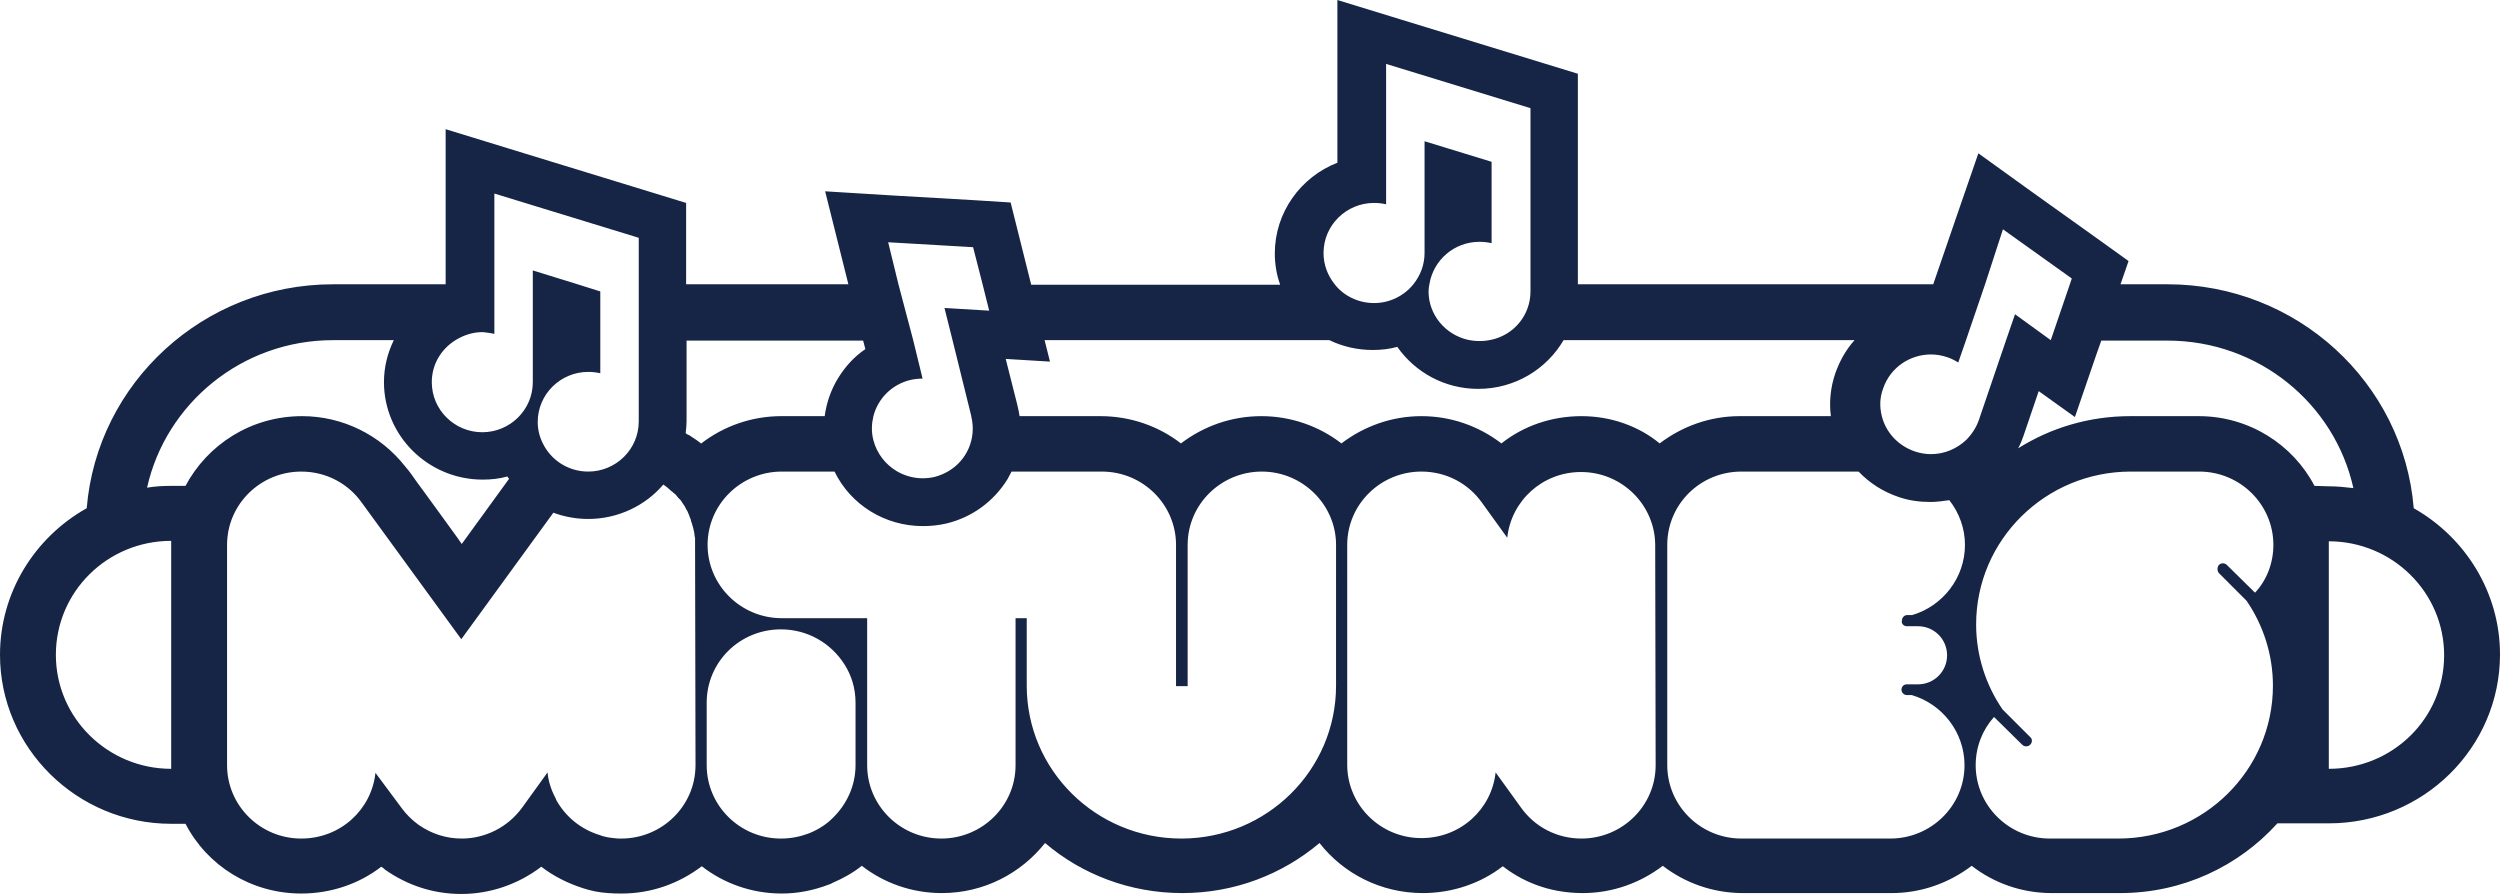
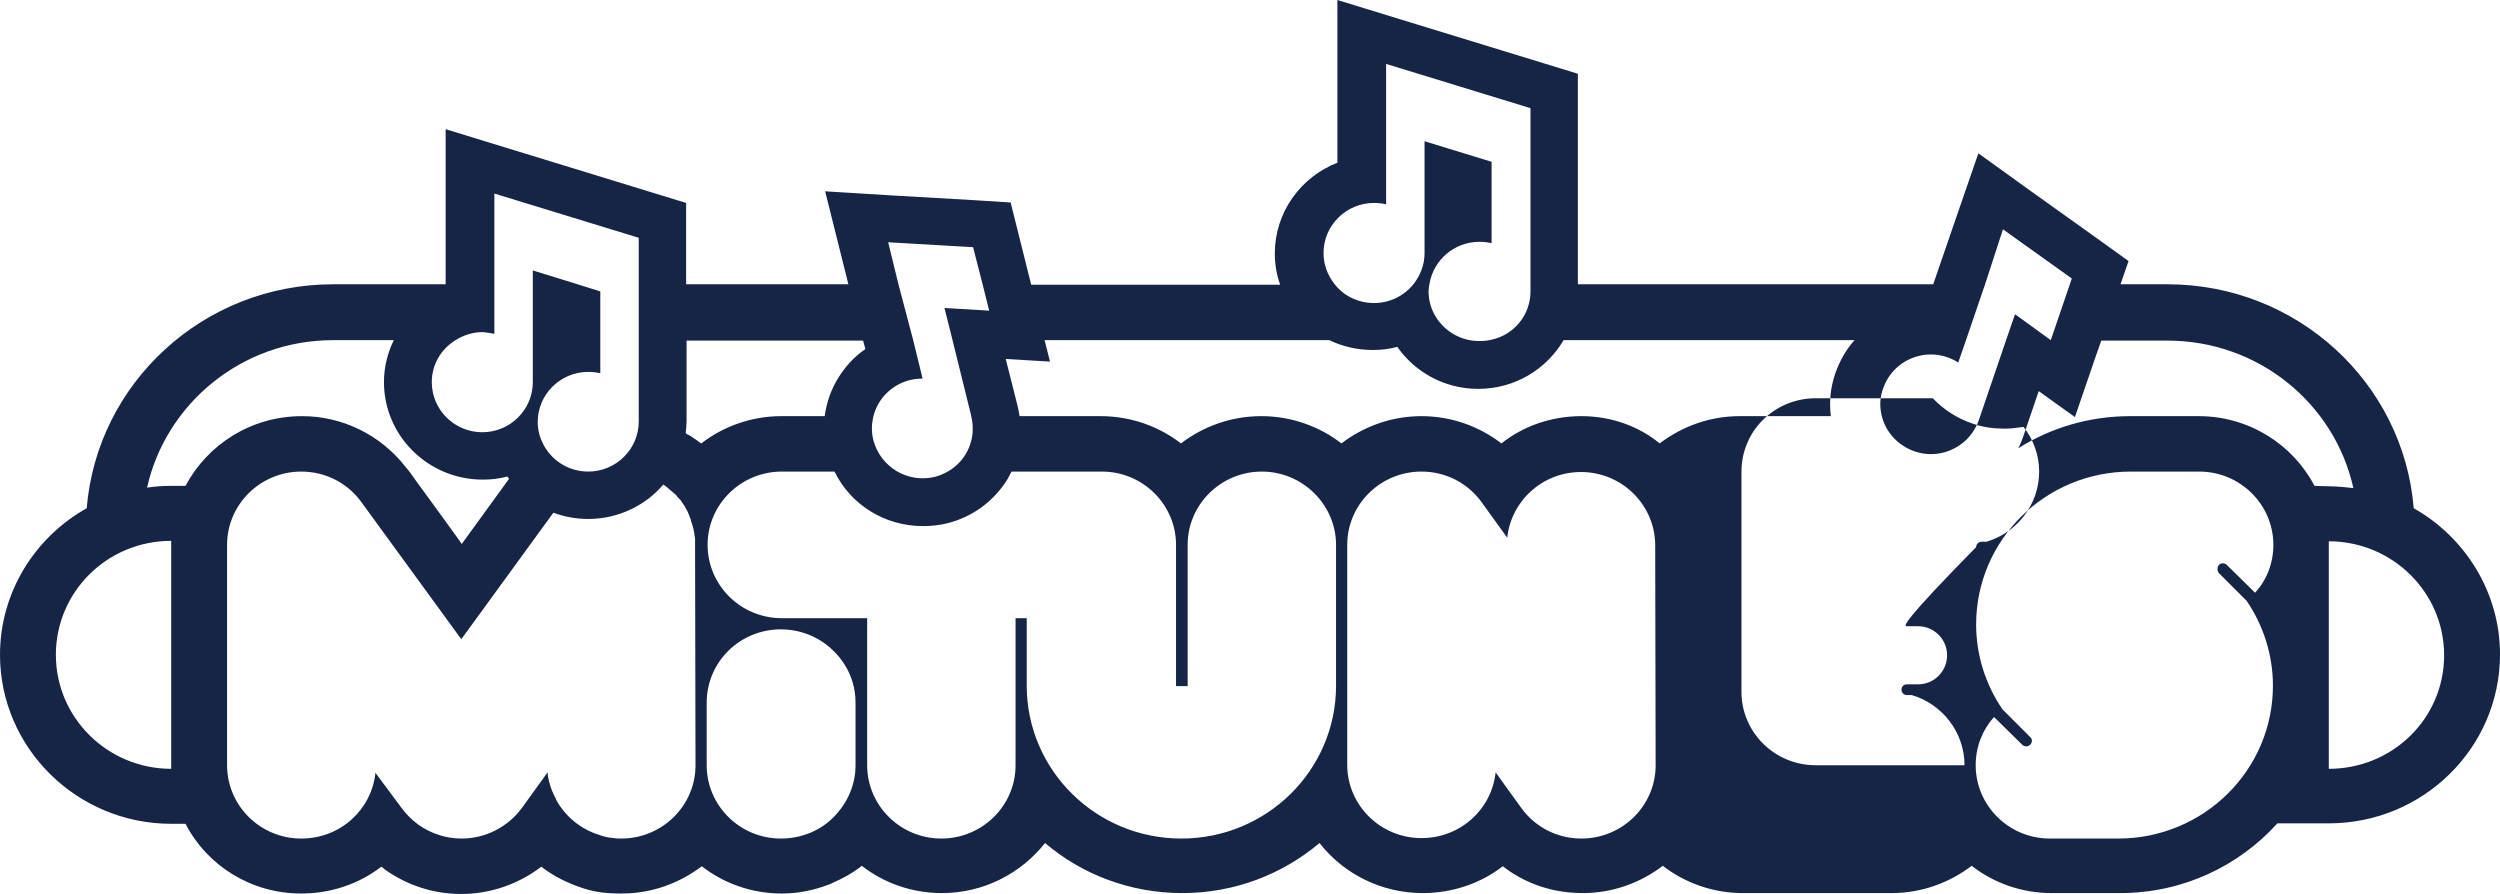
<svg xmlns="http://www.w3.org/2000/svg" version="1.1" id="Layer_1" x="0px" y="0px" viewBox="0 0 559.3 200" style="enable-background:new 0 0 559.3 200;" xml:space="preserve">
  <style type="text/css">
	.st0{fill:#162546;}
</style>
-   <path class="st0" d="M540,113.7c-2.3-28.1-26.1-50.1-55.1-50.1h-10.5l1.8-5.2l-6.4-4.6l-15.4-11l-11.8-8.5l-4.7,13.6l-5.4,15.7H353  V24.3v-7.8l-7.5-2.3l-32.3-9.9l-14-4.3v14.4v22c-8.2,3.2-14,11.1-14,20.3c0,2.4,0.4,4.8,1.2,7h-55.7L228,52.9l-1.9-7.6l-7.9-0.5  l-19-1.1l-14.6-0.9l3.5,14l1.7,6.8h-36.3V53.2v-7.8l-7.5-2.3l-32.3-9.9l-14-4.3v14.4v20.3H74.5c-29,0-52.8,22.1-55.1,50.1  C7.8,120.2,0,132.5,0,146.5c0,20.8,17.2,37.8,38.3,37.8h3.2c4.8,9.3,14.6,15.6,25.9,15.6c6.7,0,13-2.2,17.9-6  c0.3,0.2,0.6,0.4,0.9,0.7c5,3.5,10.8,5.4,17,5.4c6.5,0,12.8-2.2,17.9-6.1c2.7,2.1,5.9,3.7,9.3,4.8c1.8,0.6,3.8,1,5.7,1.1  c1,0.1,2,0.1,3,0.1c6.7,0,12.9-2.3,17.9-6.1c4.9,3.8,11.1,6.1,17.9,6.1c3.6,0,7.1-0.7,10.5-2c0.3-0.1,0.6-0.2,0.9-0.4  c2.3-1,4.5-2.2,6.5-3.8c4.9,3.8,11.1,6.1,17.9,6.1c9.4,0,17.7-4.4,23.1-11.2c8.2,7,19,11.2,30.7,11.2s22.4-4.2,30.7-11.2  c5.3,6.8,13.7,11.2,23.1,11.2c6.7,0,13-2.2,17.9-6c4,3.1,9.9,6,17.9,6c6.7,0,12.9-2.3,17.9-6.1c4.9,3.8,11.2,6.1,17.9,6.1h33.3  c6.7,0,12.9-2.3,17.9-6.1c4.9,3.8,11.1,6.1,17.9,6.1h15.3c14,0,26.5-6,35.2-15.6H521c21.1,0,38.3-16.9,38.3-37.8  C559.3,132.5,551.5,120.2,540,113.7z M448.1,51.3l15.4,11l-0.4,1.2l-4.3,12.6l0,0l0,0l-8-5.8l-2,5.8L442.7,94  c-0.6,1.7-1.6,3.2-2.8,4.4c-2.1,2-4.9,3.2-7.9,3.2c-1.2,0-2.4-0.2-3.6-0.6c-3.8-1.3-6.5-4.3-7.4-7.9c-0.5-2-0.5-4.1,0.3-6.2  c1.6-4.7,6-7.6,10.7-7.6c1.2,0,2.4,0.2,3.6,0.6c0.9,0.3,1.7,0.7,2.5,1.2l1.7-4.9l4.3-12.6L448.1,51.3z M296.1,56.6  c0-6.2,5.1-11.2,11.3-11.2c0.9,0,1.8,0.1,2.7,0.3V14.3l32.3,9.9v39.3v1.7c0,5.3-3.7,9.7-8.7,10.8c-0.9,0.2-1.7,0.3-2.7,0.3  c-0.9,0-1.8-0.1-2.7-0.3c-5-1.2-8.7-5.6-8.7-10.8c0-0.6,0.1-1.2,0.2-1.7c0.9-5.3,5.5-9.4,11.2-9.4c0.9,0,1.8,0.1,2.7,0.3V36.2  l-15-4.6v25c0,2.6-0.9,5-2.5,7c-2.1,2.6-5.3,4.2-8.8,4.2s-6.8-1.6-8.8-4.2C297,61.6,296.1,59.2,296.1,56.6z M198.7,54.2l19,1.1  l2.1,8.2l1.5,6l-10-0.6l1.8,7.2l4.2,17v0.1c1.2,4.9-1,9.8-5.1,12.2c-1,0.6-2,1-3.1,1.3c-0.9,0.2-1.8,0.3-2.7,0.3  c-2.1,0-4.1-0.6-5.8-1.6c-2.5-1.5-4.4-3.9-5.2-6.9c-0.5-1.9-0.4-3.7,0-5.4c1-3.9,4.1-7.1,8.3-8.1c0.9-0.2,1.8-0.3,2.7-0.3l-2.1-8.6  L201,63.6L198.7,54.2z M110.6,74.7V63.6V43.3l32.3,9.9v10.3v12.6v17.3v0.9c0,6.2-5.1,11.2-11.3,11.2c-4.5,0-8.4-2.6-10.2-6.4  c-0.7-1.4-1.1-3-1.1-4.7c0-6.2,5.1-11.2,11.3-11.2c0.9,0,1.8,0.1,2.7,0.3v-7.3v-11l-5.4-1.7l-9.7-3v3v12.6v9.4  c0,6.2-5.1,11.2-11.3,11.2c-6.2,0-11.3-5-11.3-11.2c0-4,2.1-7.4,5.3-9.4c1.8-1.1,3.8-1.8,6.1-1.8C108.9,74.4,109.8,74.5,110.6,74.7z   M38.3,172c-14.2,0-25.8-11.4-25.8-25.5S24,121,38.3,121V172z M41.5,108.7h-3.2c-1.8,0-3.6,0.1-5.4,0.4c4.2-18.8,21.2-33,41.6-33  h13.6c-1.4,2.9-2.2,6-2.2,9.4c0,12,9.9,21.8,22.1,21.8c1.9,0,3.7-0.2,5.5-0.7c0.1,0.2,0.2,0.3,0.4,0.5l-10.6,14.6  c-0.3-0.4-0.6-0.9-0.9-1.3c-2.8-3.9-5.6-7.7-7.7-10.6c-1.1-1.5-2-2.7-2.6-3.6c-0.4-0.6-0.9-1.2-1.5-1.9c-5.5-7-14-11.2-23-11.2  C56.1,93.1,46.4,99.5,41.5,108.7z M155.6,171.2c0,9.1-7.5,16.4-16.6,16.4c-0.6,0-1.1,0-1.7-0.1c-1.1-0.1-2.2-0.3-3.2-0.7  c-4.2-1.3-7.6-4.1-9.7-7.9v-0.1c-0.3-0.6-0.6-1.2-0.9-1.9c-0.5-1.3-0.9-2.7-1-4.1l-5.7,7.9c-3.3,4.5-8.4,6.9-13.5,6.9  c-3.4,0-6.7-1-9.7-3.1c-1.5-1.1-2.8-2.4-3.8-3.8l0,0l-5.8-7.8c-0.9,8.3-7.9,14.7-16.6,14.7c-9.2,0-16.6-7.4-16.6-16.4v-49.3  c0-9.1,7.5-16.4,16.6-16.4c5.6,0,10.5,2.7,13.5,6.9l0,0l22.3,30.6l20.6-28.3c2.4,0.9,5.1,1.4,7.8,1.4c6.7,0,12.8-3,16.8-7.7  c0,0,0.1,0,0.1,0.1c0.1,0,0.1,0.1,0.2,0.1c0.1,0.1,0.2,0.2,0.4,0.3c0.2,0.2,0.5,0.4,0.7,0.6s0.4,0.4,0.6,0.5  c0.2,0.2,0.4,0.4,0.6,0.5c0.2,0.2,0.4,0.4,0.6,0.7c0.2,0.2,0.3,0.4,0.5,0.5c0.2,0.2,0.4,0.5,0.5,0.7s0.3,0.4,0.4,0.6  c0.2,0.2,0.3,0.5,0.4,0.7c0.1,0.2,0.3,0.5,0.4,0.7c0.1,0.2,0.2,0.5,0.3,0.7c0.1,0.3,0.2,0.5,0.3,0.8c0.1,0.2,0.2,0.4,0.2,0.7  c0.1,0.2,0.1,0.3,0.2,0.5c0,0.1,0.1,0.3,0.1,0.4c0.1,0.2,0.1,0.4,0.2,0.7c0.1,0.3,0.1,0.6,0.2,0.9c0,0.2,0.1,0.5,0.1,0.8  c0,0.2,0.1,0.3,0.1,0.5c0,0.1,0,0.2,0,0.3c0,0.3,0,0.6,0,0.9c0,0.2,0,0.3,0,0.5L155.6,171.2L155.6,171.2z M156.7,99.1  c-0.3-0.2-0.5-0.4-0.8-0.6c-0.2-0.1-0.4-0.3-0.6-0.4c-0.4-0.3-0.8-0.5-1.2-0.8H154c-0.2-0.1-0.4-0.2-0.6-0.4  c0.1-0.9,0.2-1.8,0.2-2.7v-18h39.5l0.5,1.9c-2.5,1.7-4.5,3.9-6.1,6.5c-1.6,2.6-2.6,5.5-3,8.5h-9.7c-6.7,0-13,2.3-17.9,6.1  C156.8,99.2,156.8,99.2,156.7,99.1z M191.4,157.2v14l0,0c0,4.5-1.9,8.6-4.9,11.6c-0.1,0.1-0.1,0.1-0.2,0.2c-1.4,1.4-3.1,2.5-5,3.3  c-0.2,0.1-0.3,0.1-0.5,0.2c-1.9,0.7-3.9,1.1-6.1,1.1l0,0c-9.2,0-16.6-7.4-16.6-16.4v-14c0-9.1,7.4-16.4,16.6-16.4  c6,0,11.2,3.1,14.2,7.8C190.5,151.1,191.4,154,191.4,157.2L191.4,157.2L191.4,157.2z M298.9,153.4c0,18.9-15.5,34.2-34.6,34.2  s-34.6-15.3-34.6-34.2v-15.1h-2.5v32.9c0,9.1-7.5,16.4-16.6,16.4c-9.2,0-16.6-7.4-16.6-16.4v-32.9h-19.1c-9.2,0-16.6-7.4-16.6-16.4  c0-9.1,7.5-16.4,16.6-16.4l0,0h11.8c3.6,7.4,11.2,12.2,19.8,12.2c1.8,0,3.6-0.2,5.3-0.6c5.7-1.4,10.5-4.9,13.6-9.9  c0.3-0.6,0.6-1.1,0.9-1.7h20.2c9.2,0,16.6,7.4,16.6,16.4v31.6h2.6v-31.6l0,0c0-9.1,7.5-16.4,16.6-16.4s16.6,7.4,16.6,16.4V153.4  L298.9,153.4z M370.4,171.2c0,9.1-7.5,16.4-16.6,16.4c-5.6,0-10.5-2.7-13.5-6.9l0,0l-5.7-7.9c-0.9,8.3-7.9,14.7-16.6,14.7  c-9.2,0-16.6-7.4-16.6-16.4v-49.2c0-9.1,7.5-16.4,16.6-16.4c5.6,0,10.5,2.7,13.5,6.9l0,0l5.7,7.9c0.9-8.3,7.9-14.7,16.5-14.7  c9.2,0,16.6,7.4,16.6,16.4L370.4,171.2L370.4,171.2z M353.8,93.1c-6.7,0-13,2.2-17.9,6.1c-5.1-3.9-11.3-6.1-17.9-6.1  c-6.7,0-12.9,2.3-17.9,6.1c-4.9-3.8-11.2-6.1-17.9-6.1c-6.8,0-13,2.3-18,6.1c-4.9-3.8-11.2-6.1-18-6.1h-18.1  c-0.1-0.8-0.3-1.6-0.5-2.5L225,80.3l9.9,0.6l-1.2-4.8h63.7c2.9,1.4,6.2,2.2,9.7,2.2c1.9,0,3.7-0.2,5.5-0.7c4,5.7,10.6,9.4,18.1,9.4  c8.2,0,15.3-4.4,19.1-10.9h65.1c-1.9,2.1-3.3,4.6-4.3,7.4c-1.1,3.2-1.4,6.5-1,9.6h-20.4c-6.7,0-12.9,2.3-17.9,6.1  C366.7,95.4,360.5,93.1,353.8,93.1z M426.6,140.1h2.3c0.1,0,0.1,0,0.2,0c3.6,0,6.5,2.9,6.5,6.5s-2.9,6.5-6.5,6.5c-0.1,0-0.1,0-0.2,0  h-2.3c-0.7,0-1.2,0.5-1.2,1.2s0.6,1.2,1.2,1.2h1.1c6.8,2,11.8,8.3,11.8,15.7c0,9.1-7.5,16.4-16.6,16.4h-33.3  c-9.2,0-16.6-7.4-16.6-16.4v-49.3c0-9.1,7.4-16.4,16.6-16.4h26.2c2.4,2.5,5.4,4.5,9,5.7c2.3,0.8,4.7,1.1,7.1,1.1  c1.4,0,2.8-0.2,4.2-0.4c2.2,2.8,3.5,6.3,3.5,10c0,7.4-5,13.7-11.8,15.7h-1.1c-0.7,0-1.2,0.6-1.2,1.2  C425.3,139.5,425.9,140.1,426.6,140.1z M496.4,128.2l6.2,6.2c3.7,5.4,5.9,12,5.9,19c0,18.9-15.5,34.2-34.6,34.2h-15.3l0,0  c-9.2,0-16.6-7.4-16.6-16.4c0-4.1,1.5-7.9,4.1-10.8l6.3,6.2c0.5,0.5,1.3,0.5,1.8,0s0.5-1.3,0-1.7l-6.2-6.2c-3.7-5.4-5.9-12-5.9-19  c0-18.9,15.5-34.2,34.6-34.2H492c9.2,0,16.6,7.4,16.6,16.4c0,4.1-1.5,7.9-4.1,10.7l-6.3-6.2c-0.5-0.5-1.3-0.5-1.8,0  C496,126.9,496,127.7,496.4,128.2z M517.8,108.7c-4.8-9.2-14.6-15.6-25.9-15.6h-15.3c-9.2,0-17.8,2.6-25.1,7.2  c0.5-0.9,0.9-1.9,1.2-2.8l3.4-10l8.1,5.8l4.7-13.7l1.2-3.4h14.8c20.4,0,37.4,14.1,41.6,33c-1.8-0.2-3.5-0.4-5.4-0.4L517.8,108.7  L517.8,108.7z M521,172v-50.9c14.2,0,25.8,11.4,25.8,25.5S535.3,172,521,172z" />
+   <path class="st0" d="M540,113.7c-2.3-28.1-26.1-50.1-55.1-50.1h-10.5l1.8-5.2l-6.4-4.6l-15.4-11l-11.8-8.5l-4.7,13.6l-5.4,15.7H353  V24.3v-7.8l-7.5-2.3l-32.3-9.9l-14-4.3v14.4v22c-8.2,3.2-14,11.1-14,20.3c0,2.4,0.4,4.8,1.2,7h-55.7L228,52.9l-1.9-7.6l-7.9-0.5  l-19-1.1l-14.6-0.9l3.5,14l1.7,6.8h-36.3V53.2v-7.8l-7.5-2.3l-32.3-9.9l-14-4.3v14.4v20.3H74.5c-29,0-52.8,22.1-55.1,50.1  C7.8,120.2,0,132.5,0,146.5c0,20.8,17.2,37.8,38.3,37.8h3.2c4.8,9.3,14.6,15.6,25.9,15.6c6.7,0,13-2.2,17.9-6  c0.3,0.2,0.6,0.4,0.9,0.7c5,3.5,10.8,5.4,17,5.4c6.5,0,12.8-2.2,17.9-6.1c2.7,2.1,5.9,3.7,9.3,4.8c1.8,0.6,3.8,1,5.7,1.1  c1,0.1,2,0.1,3,0.1c6.7,0,12.9-2.3,17.9-6.1c4.9,3.8,11.1,6.1,17.9,6.1c3.6,0,7.1-0.7,10.5-2c0.3-0.1,0.6-0.2,0.9-0.4  c2.3-1,4.5-2.2,6.5-3.8c4.9,3.8,11.1,6.1,17.9,6.1c9.4,0,17.7-4.4,23.1-11.2c8.2,7,19,11.2,30.7,11.2s22.4-4.2,30.7-11.2  c5.3,6.8,13.7,11.2,23.1,11.2c6.7,0,13-2.2,17.9-6c4,3.1,9.9,6,17.9,6c6.7,0,12.9-2.3,17.9-6.1c4.9,3.8,11.2,6.1,17.9,6.1h33.3  c6.7,0,12.9-2.3,17.9-6.1c4.9,3.8,11.1,6.1,17.9,6.1h15.3c14,0,26.5-6,35.2-15.6H521c21.1,0,38.3-16.9,38.3-37.8  C559.3,132.5,551.5,120.2,540,113.7z M448.1,51.3l15.4,11l-0.4,1.2l-4.3,12.6l0,0l0,0l-8-5.8l-2,5.8L442.7,94  c-0.6,1.7-1.6,3.2-2.8,4.4c-2.1,2-4.9,3.2-7.9,3.2c-1.2,0-2.4-0.2-3.6-0.6c-3.8-1.3-6.5-4.3-7.4-7.9c-0.5-2-0.5-4.1,0.3-6.2  c1.6-4.7,6-7.6,10.7-7.6c1.2,0,2.4,0.2,3.6,0.6c0.9,0.3,1.7,0.7,2.5,1.2l1.7-4.9l4.3-12.6L448.1,51.3z M296.1,56.6  c0-6.2,5.1-11.2,11.3-11.2c0.9,0,1.8,0.1,2.7,0.3V14.3l32.3,9.9v39.3v1.7c0,5.3-3.7,9.7-8.7,10.8c-0.9,0.2-1.7,0.3-2.7,0.3  c-0.9,0-1.8-0.1-2.7-0.3c-5-1.2-8.7-5.6-8.7-10.8c0-0.6,0.1-1.2,0.2-1.7c0.9-5.3,5.5-9.4,11.2-9.4c0.9,0,1.8,0.1,2.7,0.3V36.2  l-15-4.6v25c0,2.6-0.9,5-2.5,7c-2.1,2.6-5.3,4.2-8.8,4.2s-6.8-1.6-8.8-4.2C297,61.6,296.1,59.2,296.1,56.6z M198.7,54.2l19,1.1  l2.1,8.2l1.5,6l-10-0.6l1.8,7.2l4.2,17v0.1c1.2,4.9-1,9.8-5.1,12.2c-1,0.6-2,1-3.1,1.3c-0.9,0.2-1.8,0.3-2.7,0.3  c-2.1,0-4.1-0.6-5.8-1.6c-2.5-1.5-4.4-3.9-5.2-6.9c-0.5-1.9-0.4-3.7,0-5.4c1-3.9,4.1-7.1,8.3-8.1c0.9-0.2,1.8-0.3,2.7-0.3l-2.1-8.6  L201,63.6L198.7,54.2z M110.6,74.7V63.6V43.3l32.3,9.9v10.3v12.6v17.3v0.9c0,6.2-5.1,11.2-11.3,11.2c-4.5,0-8.4-2.6-10.2-6.4  c-0.7-1.4-1.1-3-1.1-4.7c0-6.2,5.1-11.2,11.3-11.2c0.9,0,1.8,0.1,2.7,0.3v-7.3v-11l-5.4-1.7l-9.7-3v3v12.6v9.4  c0,6.2-5.1,11.2-11.3,11.2c-6.2,0-11.3-5-11.3-11.2c0-4,2.1-7.4,5.3-9.4c1.8-1.1,3.8-1.8,6.1-1.8C108.9,74.4,109.8,74.5,110.6,74.7z   M38.3,172c-14.2,0-25.8-11.4-25.8-25.5S24,121,38.3,121V172z M41.5,108.7h-3.2c-1.8,0-3.6,0.1-5.4,0.4c4.2-18.8,21.2-33,41.6-33  h13.6c-1.4,2.9-2.2,6-2.2,9.4c0,12,9.9,21.8,22.1,21.8c1.9,0,3.7-0.2,5.5-0.7c0.1,0.2,0.2,0.3,0.4,0.5l-10.6,14.6  c-0.3-0.4-0.6-0.9-0.9-1.3c-2.8-3.9-5.6-7.7-7.7-10.6c-1.1-1.5-2-2.7-2.6-3.6c-0.4-0.6-0.9-1.2-1.5-1.9c-5.5-7-14-11.2-23-11.2  C56.1,93.1,46.4,99.5,41.5,108.7z M155.6,171.2c0,9.1-7.5,16.4-16.6,16.4c-0.6,0-1.1,0-1.7-0.1c-1.1-0.1-2.2-0.3-3.2-0.7  c-4.2-1.3-7.6-4.1-9.7-7.9v-0.1c-0.3-0.6-0.6-1.2-0.9-1.9c-0.5-1.3-0.9-2.7-1-4.1l-5.7,7.9c-3.3,4.5-8.4,6.9-13.5,6.9  c-3.4,0-6.7-1-9.7-3.1c-1.5-1.1-2.8-2.4-3.8-3.8l0,0l-5.8-7.8c-0.9,8.3-7.9,14.7-16.6,14.7c-9.2,0-16.6-7.4-16.6-16.4v-49.3  c0-9.1,7.5-16.4,16.6-16.4c5.6,0,10.5,2.7,13.5,6.9l0,0l22.3,30.6l20.6-28.3c2.4,0.9,5.1,1.4,7.8,1.4c6.7,0,12.8-3,16.8-7.7  c0,0,0.1,0,0.1,0.1c0.1,0,0.1,0.1,0.2,0.1c0.1,0.1,0.2,0.2,0.4,0.3c0.2,0.2,0.5,0.4,0.7,0.6s0.4,0.4,0.6,0.5  c0.2,0.2,0.4,0.4,0.6,0.5c0.2,0.2,0.4,0.4,0.6,0.7c0.2,0.2,0.3,0.4,0.5,0.5c0.2,0.2,0.4,0.5,0.5,0.7s0.3,0.4,0.4,0.6  c0.2,0.2,0.3,0.5,0.4,0.7c0.1,0.2,0.3,0.5,0.4,0.7c0.1,0.2,0.2,0.5,0.3,0.7c0.1,0.3,0.2,0.5,0.3,0.8c0.1,0.2,0.2,0.4,0.2,0.7  c0.1,0.2,0.1,0.3,0.2,0.5c0,0.1,0.1,0.3,0.1,0.4c0.1,0.2,0.1,0.4,0.2,0.7c0.1,0.3,0.1,0.6,0.2,0.9c0,0.2,0.1,0.5,0.1,0.8  c0,0.2,0.1,0.3,0.1,0.5c0,0.1,0,0.2,0,0.3c0,0.3,0,0.6,0,0.9c0,0.2,0,0.3,0,0.5L155.6,171.2L155.6,171.2z M156.7,99.1  c-0.3-0.2-0.5-0.4-0.8-0.6c-0.2-0.1-0.4-0.3-0.6-0.4c-0.4-0.3-0.8-0.5-1.2-0.8H154c-0.2-0.1-0.4-0.2-0.6-0.4  c0.1-0.9,0.2-1.8,0.2-2.7v-18h39.5l0.5,1.9c-2.5,1.7-4.5,3.9-6.1,6.5c-1.6,2.6-2.6,5.5-3,8.5h-9.7c-6.7,0-13,2.3-17.9,6.1  C156.8,99.2,156.8,99.2,156.7,99.1z M191.4,157.2v14l0,0c0,4.5-1.9,8.6-4.9,11.6c-0.1,0.1-0.1,0.1-0.2,0.2c-1.4,1.4-3.1,2.5-5,3.3  c-0.2,0.1-0.3,0.1-0.5,0.2c-1.9,0.7-3.9,1.1-6.1,1.1l0,0c-9.2,0-16.6-7.4-16.6-16.4v-14c0-9.1,7.4-16.4,16.6-16.4  c6,0,11.2,3.1,14.2,7.8C190.5,151.1,191.4,154,191.4,157.2L191.4,157.2L191.4,157.2z M298.9,153.4c0,18.9-15.5,34.2-34.6,34.2  s-34.6-15.3-34.6-34.2v-15.1h-2.5v32.9c0,9.1-7.5,16.4-16.6,16.4c-9.2,0-16.6-7.4-16.6-16.4v-32.9h-19.1c-9.2,0-16.6-7.4-16.6-16.4  c0-9.1,7.5-16.4,16.6-16.4l0,0h11.8c3.6,7.4,11.2,12.2,19.8,12.2c1.8,0,3.6-0.2,5.3-0.6c5.7-1.4,10.5-4.9,13.6-9.9  c0.3-0.6,0.6-1.1,0.9-1.7h20.2c9.2,0,16.6,7.4,16.6,16.4v31.6h2.6v-31.6l0,0c0-9.1,7.5-16.4,16.6-16.4s16.6,7.4,16.6,16.4V153.4  L298.9,153.4z M370.4,171.2c0,9.1-7.5,16.4-16.6,16.4c-5.6,0-10.5-2.7-13.5-6.9l0,0l-5.7-7.9c-0.9,8.3-7.9,14.7-16.6,14.7  c-9.2,0-16.6-7.4-16.6-16.4v-49.2c0-9.1,7.5-16.4,16.6-16.4c5.6,0,10.5,2.7,13.5,6.9l0,0l5.7,7.9c0.9-8.3,7.9-14.7,16.5-14.7  c9.2,0,16.6,7.4,16.6,16.4L370.4,171.2L370.4,171.2z M353.8,93.1c-6.7,0-13,2.2-17.9,6.1c-5.1-3.9-11.3-6.1-17.9-6.1  c-6.7,0-12.9,2.3-17.9,6.1c-4.9-3.8-11.2-6.1-17.9-6.1c-6.8,0-13,2.3-18,6.1c-4.9-3.8-11.2-6.1-18-6.1h-18.1  c-0.1-0.8-0.3-1.6-0.5-2.5L225,80.3l9.9,0.6l-1.2-4.8h63.7c2.9,1.4,6.2,2.2,9.7,2.2c1.9,0,3.7-0.2,5.5-0.7c4,5.7,10.6,9.4,18.1,9.4  c8.2,0,15.3-4.4,19.1-10.9h65.1c-1.9,2.1-3.3,4.6-4.3,7.4c-1.1,3.2-1.4,6.5-1,9.6h-20.4c-6.7,0-12.9,2.3-17.9,6.1  C366.7,95.4,360.5,93.1,353.8,93.1z M426.6,140.1h2.3c0.1,0,0.1,0,0.2,0c3.6,0,6.5,2.9,6.5,6.5s-2.9,6.5-6.5,6.5c-0.1,0-0.1,0-0.2,0  h-2.3c-0.7,0-1.2,0.5-1.2,1.2s0.6,1.2,1.2,1.2h1.1c6.8,2,11.8,8.3,11.8,15.7h-33.3  c-9.2,0-16.6-7.4-16.6-16.4v-49.3c0-9.1,7.4-16.4,16.6-16.4h26.2c2.4,2.5,5.4,4.5,9,5.7c2.3,0.8,4.7,1.1,7.1,1.1  c1.4,0,2.8-0.2,4.2-0.4c2.2,2.8,3.5,6.3,3.5,10c0,7.4-5,13.7-11.8,15.7h-1.1c-0.7,0-1.2,0.6-1.2,1.2  C425.3,139.5,425.9,140.1,426.6,140.1z M496.4,128.2l6.2,6.2c3.7,5.4,5.9,12,5.9,19c0,18.9-15.5,34.2-34.6,34.2h-15.3l0,0  c-9.2,0-16.6-7.4-16.6-16.4c0-4.1,1.5-7.9,4.1-10.8l6.3,6.2c0.5,0.5,1.3,0.5,1.8,0s0.5-1.3,0-1.7l-6.2-6.2c-3.7-5.4-5.9-12-5.9-19  c0-18.9,15.5-34.2,34.6-34.2H492c9.2,0,16.6,7.4,16.6,16.4c0,4.1-1.5,7.9-4.1,10.7l-6.3-6.2c-0.5-0.5-1.3-0.5-1.8,0  C496,126.9,496,127.7,496.4,128.2z M517.8,108.7c-4.8-9.2-14.6-15.6-25.9-15.6h-15.3c-9.2,0-17.8,2.6-25.1,7.2  c0.5-0.9,0.9-1.9,1.2-2.8l3.4-10l8.1,5.8l4.7-13.7l1.2-3.4h14.8c20.4,0,37.4,14.1,41.6,33c-1.8-0.2-3.5-0.4-5.4-0.4L517.8,108.7  L517.8,108.7z M521,172v-50.9c14.2,0,25.8,11.4,25.8,25.5S535.3,172,521,172z" />
</svg>